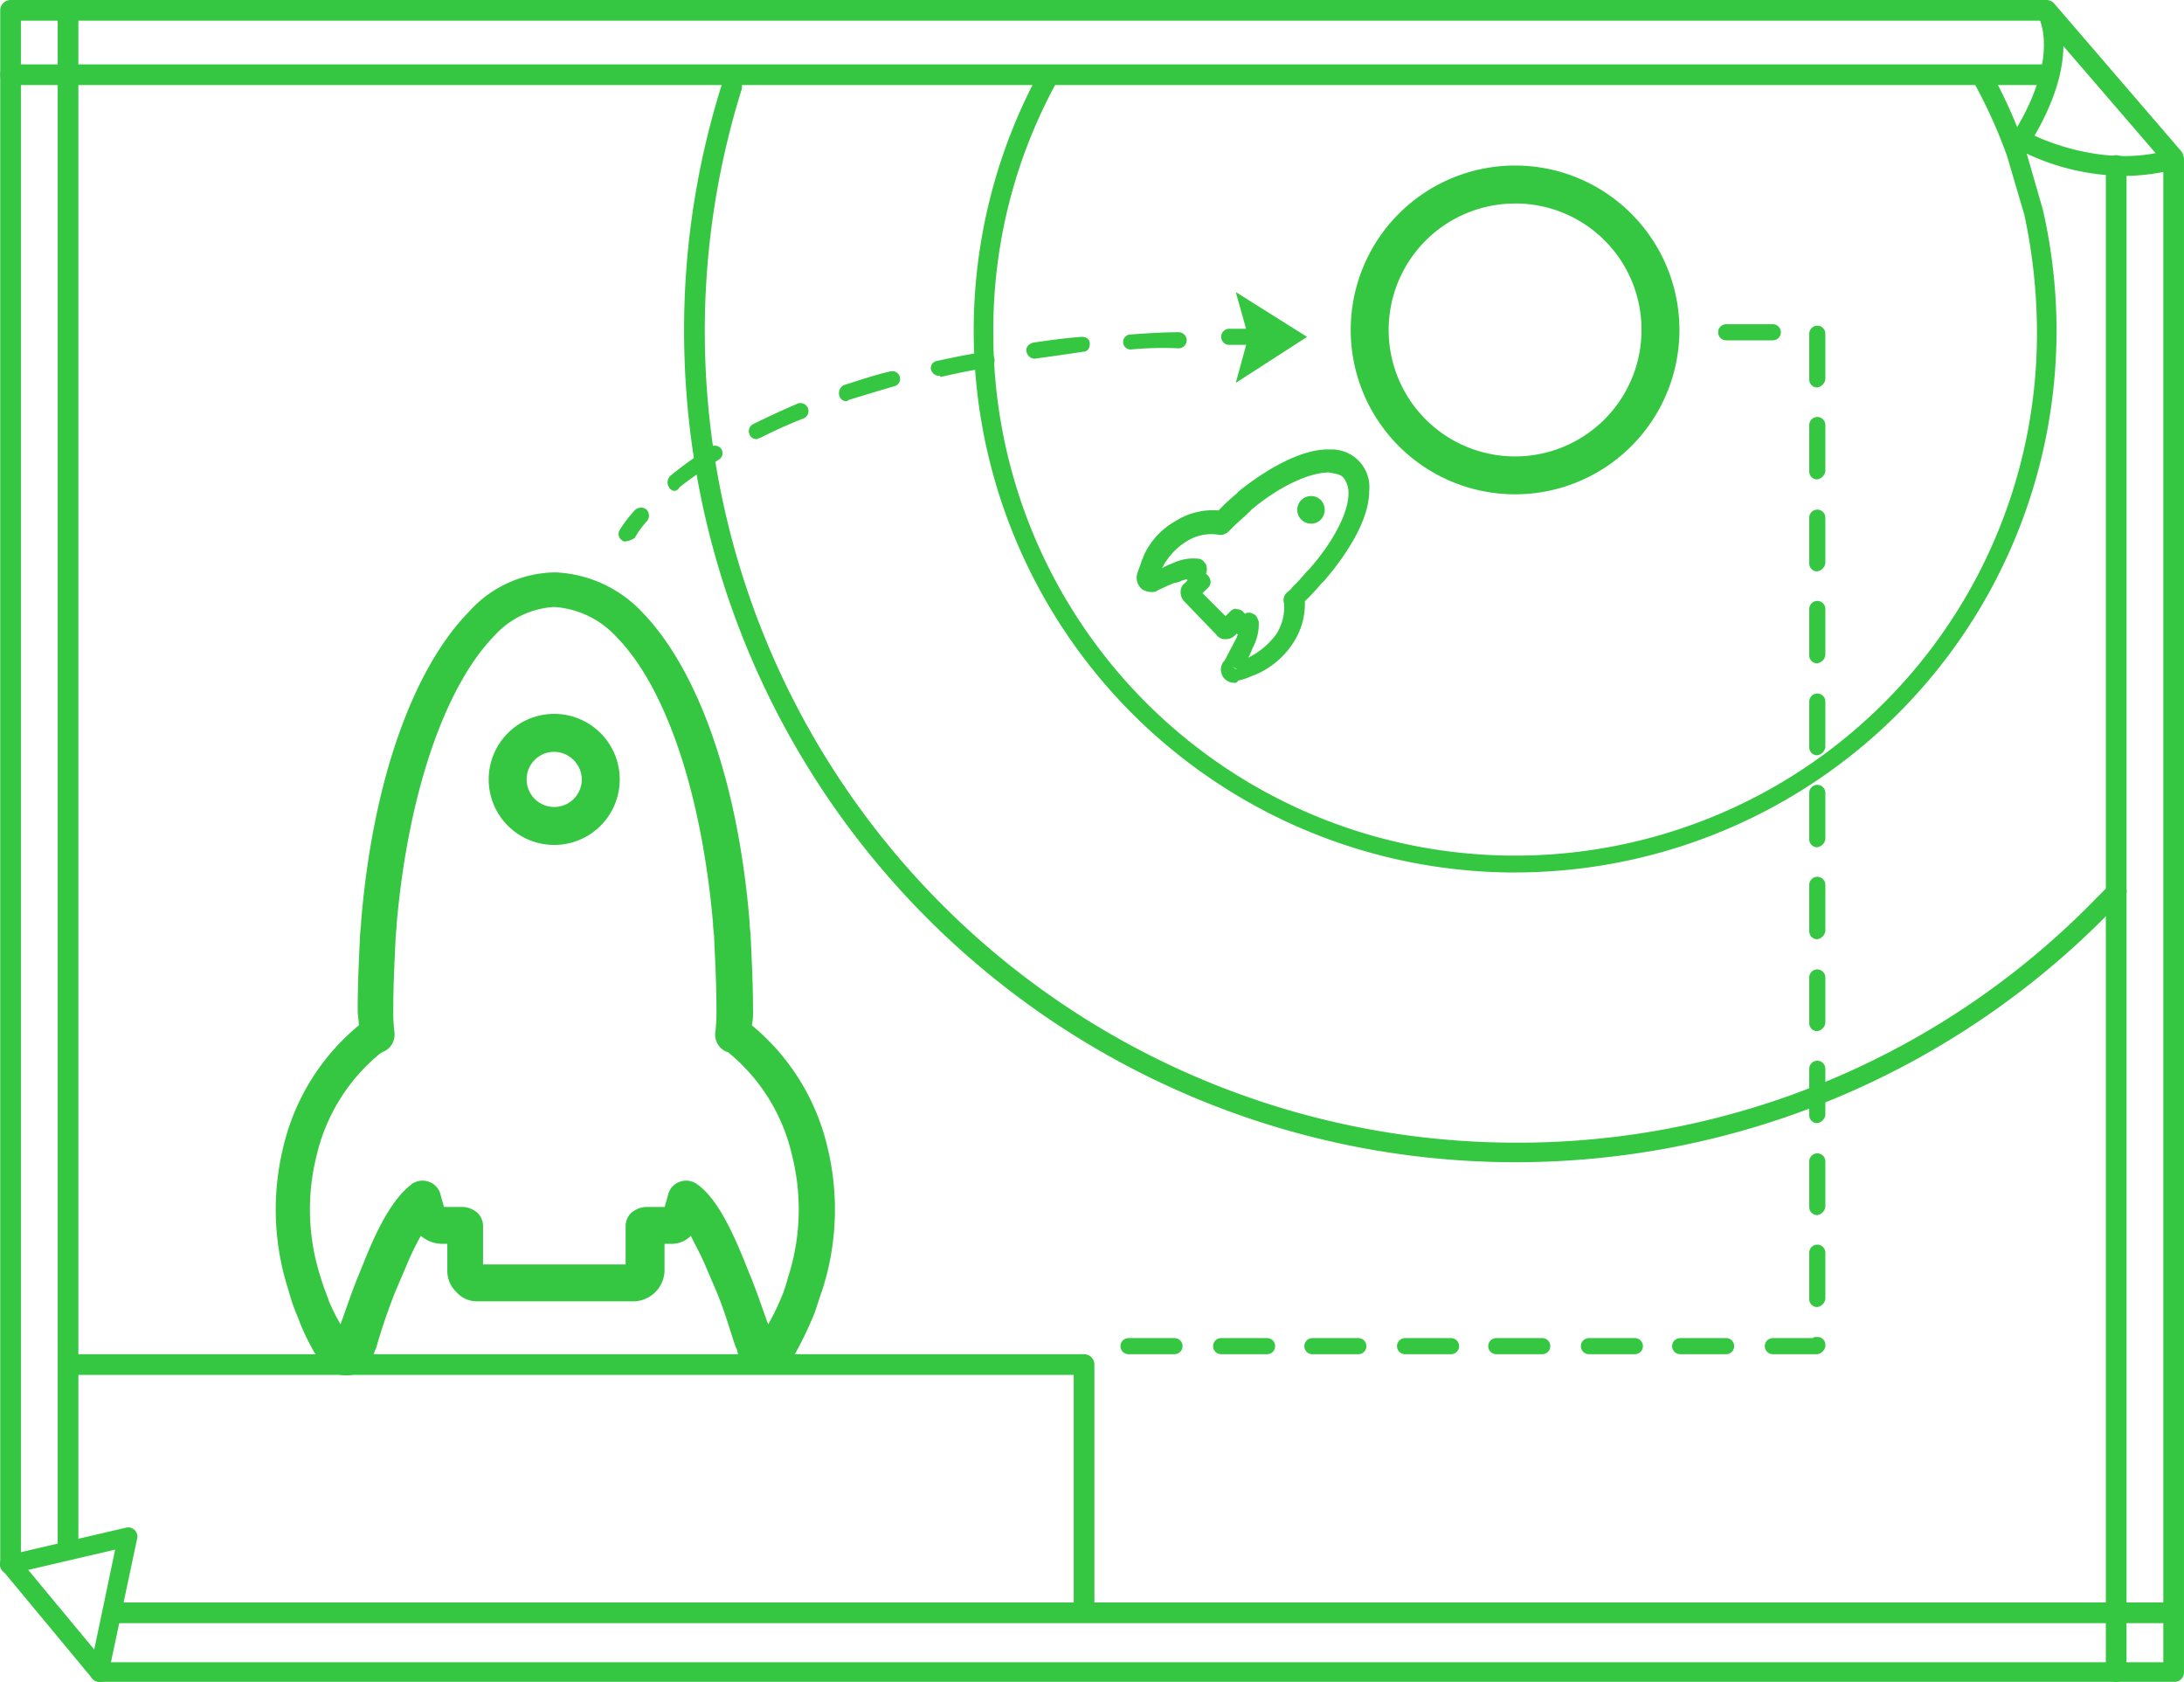
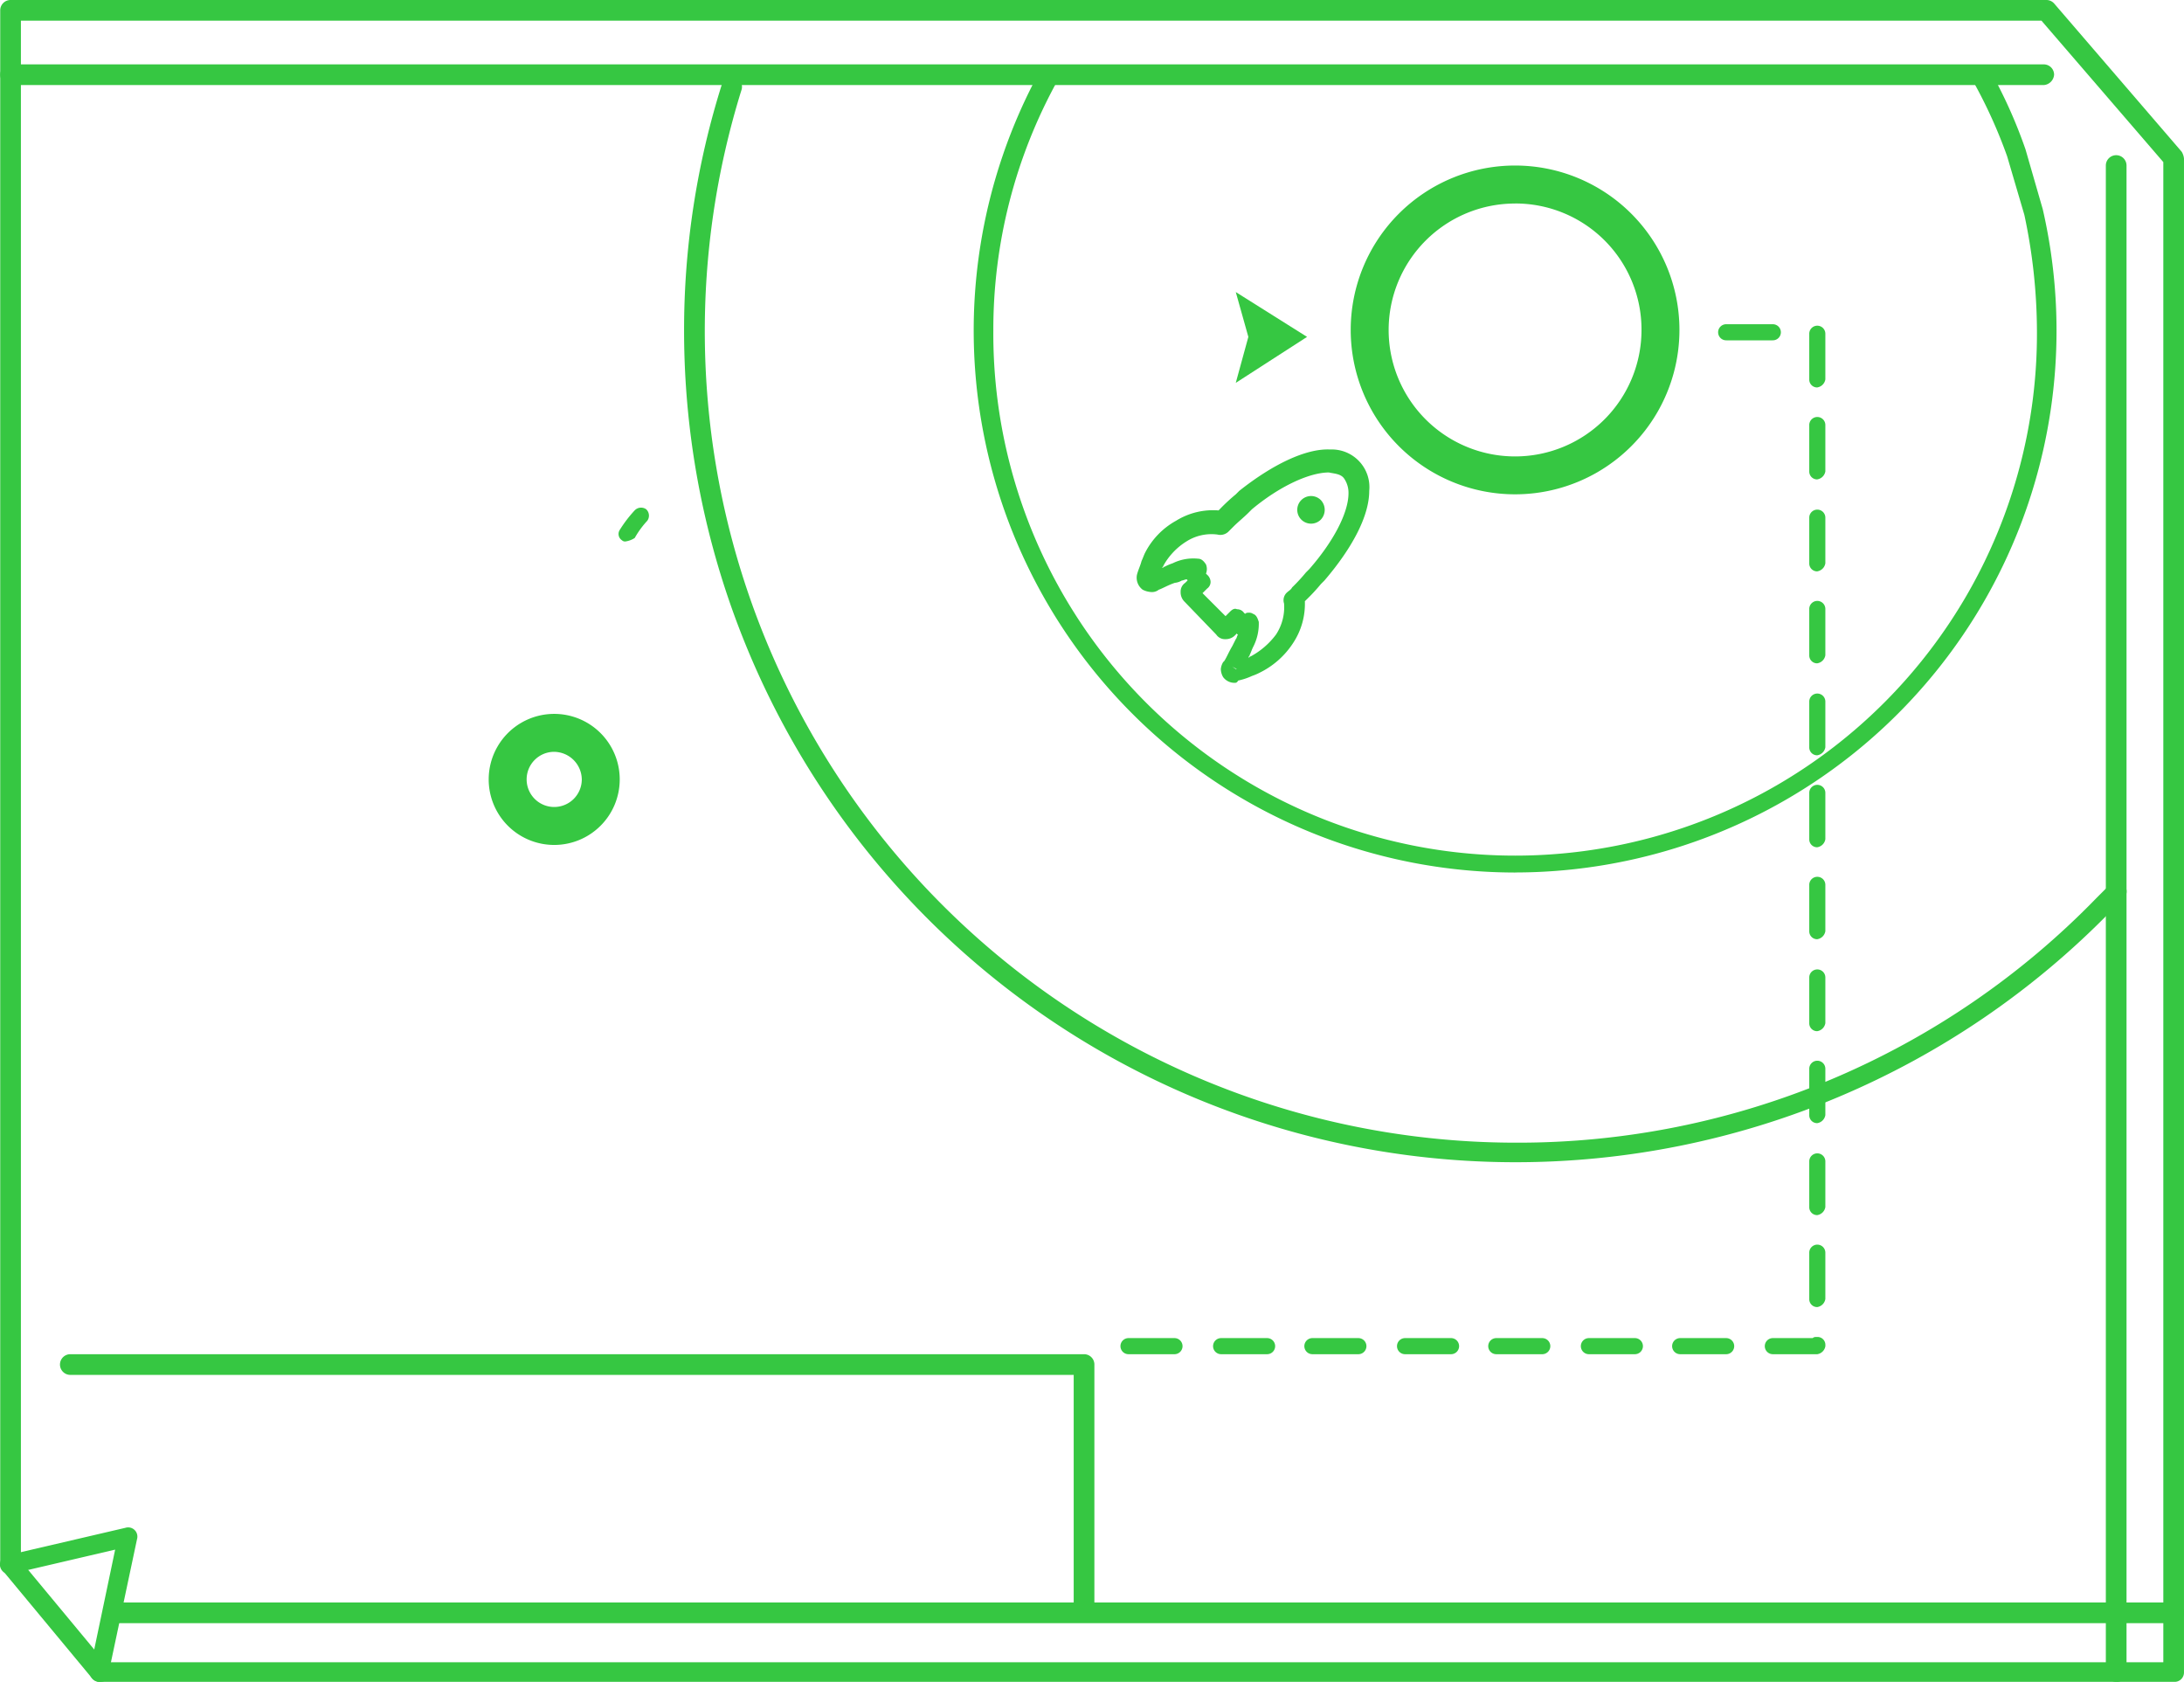
<svg xmlns="http://www.w3.org/2000/svg" width="156.25" height="120.3" viewBox="0 0 156.25 120.3">
  <g id="rocket_vision" transform="translate(-202.381 -348)">
    <path id="Path_2531" data-name="Path 2531" d="M357.894,468.3H209.554a.747.747,0,0,1-.576-.247l-6.414-7.729a1.169,1.169,0,0,1-.164-.493V348.74a.737.737,0,0,1,.74-.74H348.766a.747.747,0,0,1,.576.247l9.127,10.607a1.169,1.169,0,0,1,.164.493V467.642A.672.672,0,0,1,357.894,468.3Zm-148.011-1.4H357.154V359.594l-8.716-10.114H203.88V459.666Z" transform="translate(-0.003)" fill="#36c742" />
    <g id="Group_620" data-name="Group 620" transform="translate(222.105 388.95)">
-       <path id="Path_2532" data-name="Path 2532" d="M261.341,455.113h-.411a2.244,2.244,0,0,1-1.069-.576c-.247-.247-.329-.411-.493-1.151l-.082-.164c-.329-.9-.74-2.467-1.4-4.029l-.74-1.727c-.411-.987-.822-1.645-1.069-2.22a1.982,1.982,0,0,1-1.48.576h-.411v1.973a2.256,2.256,0,0,1-2.138,2.138H240.784a1.926,1.926,0,0,1-1.48-.658,2.059,2.059,0,0,1-.658-1.48v-1.973h-.411a2.364,2.364,0,0,1-1.48-.576,19.132,19.132,0,0,0-1.069,2.22l-.74,1.727a40.8,40.8,0,0,0-1.4,4.111l-.082.164c-.247.74-.247.9-.576,1.151a2.244,2.244,0,0,1-1.069.576,2.292,2.292,0,0,1-2.3-.987,15.851,15.851,0,0,1-1.562-3.125,12.782,12.782,0,0,1-.658-1.891,18.752,18.752,0,0,1-.411-10.2,16.051,16.051,0,0,1,5.427-8.8c0-.411-.082-.74-.082-1.069,0-1.727.082-3.536.164-5.18,0-.411.082-.822.082-1.151.822-10.032,3.7-18.09,7.729-22.2a8.417,8.417,0,0,1,6.167-2.8,9.037,9.037,0,0,1,6.167,2.8c4.029,4.111,6.907,12.17,7.729,22.2,0,.411.082.822.082,1.151.082,1.727.164,3.454.164,5.18a4.688,4.688,0,0,1-.082,1.069,16.051,16.051,0,0,1,5.427,8.8,18.78,18.78,0,0,1-.411,10.2h0c-.247.658-.411,1.316-.658,1.891a27.677,27.677,0,0,1-1.562,3.125A2.459,2.459,0,0,1,261.341,455.113Zm-15.048-54.846a6.243,6.243,0,0,0-4.276,2.056c-3.536,3.618-6.167,11.265-6.989,20.557,0,.411-.082.74-.082,1.151-.082,1.645-.164,3.371-.164,5.016a11.579,11.579,0,0,0,.082,1.645,1.332,1.332,0,0,1-.822,1.4c-.082,0-.082.082-.164.082a13.354,13.354,0,0,0-4.6,7.4,15.792,15.792,0,0,0,.329,8.716c.164.576.411,1.151.576,1.645a15.33,15.33,0,0,0,.822,1.645c.329-.9.74-2.138,1.233-3.371.247-.576.493-1.233.74-1.809,1.069-2.549,2.056-4.029,3.125-4.851a1.312,1.312,0,0,1,1.233-.164,1.293,1.293,0,0,1,.822.9c.082.329.164.576.247.9h1.4a1.708,1.708,0,0,1,.987.411,1.32,1.32,0,0,1,.411.9v2.8h10.2v-2.8a1.32,1.32,0,0,1,.411-.9,1.805,1.805,0,0,1,.987-.411h1.4c.082-.329.164-.576.247-.9a1.293,1.293,0,0,1,.822-.9,1.312,1.312,0,0,1,1.233.164c1.069.74,2.056,2.3,3.125,4.851.247.576.493,1.233.74,1.809.493,1.233.9,2.467,1.233,3.371a15.335,15.335,0,0,0,.822-1.645,9.676,9.676,0,0,0,.576-1.645h0a15.791,15.791,0,0,0,.329-8.716,13.351,13.351,0,0,0-4.523-7.4.255.255,0,0,0-.164-.082,1.332,1.332,0,0,1-.822-1.4,12.168,12.168,0,0,0,.082-1.645c0-1.645-.082-3.371-.164-5.016,0-.411-.082-.74-.082-1.151-.822-9.292-3.371-16.939-6.989-20.557A6.623,6.623,0,0,0,246.293,400.267Zm5.1,47.528Z" transform="translate(-226.368 -397.8)" fill="#36c742" />
      <path id="Path_2533" data-name="Path 2533" d="M249.587,419.474a4.685,4.685,0,0,1-4.687-4.687,4.687,4.687,0,0,1,9.374,0A4.685,4.685,0,0,1,249.587,419.474Zm0-6.661a1.973,1.973,0,1,0,1.973,1.973A2,2,0,0,0,249.587,412.814Z" transform="translate(-229.661 -399.986)" fill="#36c742" />
    </g>
    <g id="Group_621" data-name="Group 621" transform="translate(283.699 380.147)">
      <path id="Path_2534" data-name="Path 2534" d="M308.285,403.791a1.012,1.012,0,0,1-.822-.411,1.189,1.189,0,0,1-.164-.576,1.169,1.169,0,0,1,.164-.493l.082-.082c.164-.247.329-.658.576-1.069l.247-.493c.082-.082.082-.247.164-.329a.081.081,0,0,1-.082-.082l-.164.164a.934.934,0,0,1-.658.247h0a.748.748,0,0,1-.658-.329l-2.3-2.385a.934.934,0,0,1-.247-.658.748.748,0,0,1,.329-.658l.164-.164a.081.081,0,0,0-.082-.082c-.082,0-.247.082-.329.082a1.168,1.168,0,0,1-.493.164c-.493.164-.9.411-1.151.493a.783.783,0,0,1-.576.164,1.525,1.525,0,0,1-.576-.164,1.07,1.07,0,0,1-.411-1.069c.082-.329.247-.658.329-.987.082-.164.164-.411.247-.576a5.443,5.443,0,0,1,2.22-2.3,5.024,5.024,0,0,1,3.042-.74l.082-.082a13.651,13.651,0,0,1,1.151-1.069l.247-.247c2.385-1.891,4.769-3.042,6.5-2.96a2.693,2.693,0,0,1,2.8,2.96c0,1.809-1.233,4.111-3.207,6.414l-.247.247a13.651,13.651,0,0,1-1.069,1.151l-.082.082a5.075,5.075,0,0,1-.822,2.96,6,6,0,0,1-2.385,2.138h0a4.009,4.009,0,0,1-.576.247,4.636,4.636,0,0,1-.987.329C308.449,403.791,308.367,403.791,308.285,403.791Zm.082-.987h.082l-.329-.164Zm1.4-.247Zm-.493-3.783a.494.494,0,0,1,.329.082c.247.082.329.329.411.576a3.619,3.619,0,0,1-.411,1.809c-.082.164-.164.411-.247.576,0,.082-.082.082-.082.164.082,0,.082-.082.164-.082a5.539,5.539,0,0,0,1.809-1.562,3.563,3.563,0,0,0,.576-2.22.744.744,0,0,1,.247-.822c.082-.082.247-.164.329-.329a12.648,12.648,0,0,0,.987-1.069l.247-.247c1.727-1.973,2.8-4.029,2.8-5.427a1.809,1.809,0,0,0-.329-1.069c-.247-.329-.74-.329-1.069-.411-1.4,0-3.536.987-5.509,2.631l-.247.247c-.329.329-.74.658-1.069.987l-.329.329a.834.834,0,0,1-.822.247,3.327,3.327,0,0,0-2.22.493,4.749,4.749,0,0,0-1.645,1.727c0,.082-.082.082-.082.164.082,0,.082-.082.164-.082a4.01,4.01,0,0,1,.576-.247,3.342,3.342,0,0,1,1.809-.329c.247,0,.411.164.576.411a.9.9,0,0,1,0,.658h0l.082.082a.711.711,0,0,1,.247.493.586.586,0,0,1-.247.493l-.329.329,1.645,1.645.329-.329c.164-.164.329-.247.493-.164a.586.586,0,0,1,.493.247l.082.082h0A.3.3,0,0,1,309.272,398.776Zm-2.138.658Zm2.056-.329Zm-3.7-1.316Zm.329-2.138Z" transform="translate(-301.275 -387.095)" fill="#36c742" />
      <path id="Path_2535" data-name="Path 2535" d="M316.931,391.433a.988.988,0,1,0,0,1.4A1.019,1.019,0,0,0,316.931,391.433Z" transform="translate(-303.754 -387.811)" fill="#36c742" />
    </g>
    <path id="Path_2536" data-name="Path 2536" d="M331.659,385.917a11.759,11.759,0,1,1,11.759-11.759A11.756,11.756,0,0,1,331.659,385.917Zm0-20.8a9.045,9.045,0,1,0,9.045,9.045A9.019,9.019,0,0,0,331.659,365.114Z" transform="translate(-20.885 -2.559)" fill="#36c742" />
    <path id="Path_2537" data-name="Path 2537" d="M321.351,432.319A59.483,59.483,0,0,1,261.9,372.868a58.363,58.363,0,0,1,2.714-17.679.729.729,0,0,1,1.4.411,58.043,58.043,0,0,0,55.422,75.321,57.638,57.638,0,0,0,41.525-17.515l.987-.987a.7.7,0,0,1,.987.987l-.987.987A59.466,59.466,0,0,1,321.351,432.319Z" transform="translate(-10.578 -1.186)" fill="#36c742" />
    <path id="Path_2538" data-name="Path 2538" d="M280.865,484.63a.737.737,0,0,1-.74-.74V467.28H208.34a.74.74,0,1,1,0-1.48h72.525a.737.737,0,0,1,.74.74v17.35A.69.69,0,0,1,280.865,484.63Z" transform="translate(-0.928 -20.935)" fill="#36c742" />
    <g id="Group_622" data-name="Group 622" transform="translate(246.632 371.517)">
      <path id="Path_2539" data-name="Path 2539" d="M256.693,394.578a.3.3,0,0,1-.247-.082.536.536,0,0,1-.164-.74,9.128,9.128,0,0,1,1.069-1.4.633.633,0,0,1,.822-.082.623.623,0,0,1,.082.822,6.466,6.466,0,0,0-.9,1.233A1.642,1.642,0,0,1,256.693,394.578Z" transform="translate(-256.196 -379.365)" fill="#36c742" />
-       <path id="Path_2540" data-name="Path 2540" d="M260.986,388.247a.452.452,0,0,1-.411-.247.633.633,0,0,1,.082-.822,25.679,25.679,0,0,1,2.878-2.056.536.536,0,1,1,.576.9c-.987.658-1.973,1.316-2.8,1.973A.441.441,0,0,1,260.986,388.247Zm5.838-3.7a.511.511,0,0,1-.493-.329.565.565,0,0,1,.247-.74q1.48-.74,3.207-1.48a.573.573,0,0,1,.411,1.069c-1.069.411-2.138.9-3.125,1.4C266.989,384.465,266.907,384.547,266.825,384.547Zm6.414-2.714a.521.521,0,0,1-.493-.411.664.664,0,0,1,.329-.74c1.069-.329,2.22-.74,3.371-.987a.549.549,0,0,1,.247,1.069c-1.151.329-2.22.658-3.289.987C273.321,381.834,273.321,381.834,273.238,381.834Zm6.66-1.809a.618.618,0,0,1-.576-.411.508.508,0,0,1,.411-.658c1.151-.247,2.3-.493,3.454-.658.329-.082.576.164.658.493s-.164.576-.493.658c-1.151.164-2.3.411-3.371.658C279.981,380.025,279.981,380.025,279.9,380.025Zm6.825-1.233a.6.6,0,0,1-.576-.493c-.082-.329.164-.576.493-.658,1.151-.164,2.3-.329,3.454-.411.329,0,.576.164.576.493s-.164.576-.493.576q-1.6.247-3.454.493Zm6.907-.658a.536.536,0,0,1-.082-1.069c1.151-.082,2.3-.164,3.454-.164a.576.576,0,1,1,0,1.151,23.889,23.889,0,0,0-3.371.082Z" transform="translate(-256.954 -376.653)" fill="#36c742" />
-       <path id="Path_2541" data-name="Path 2541" d="M309.176,377.751a.576.576,0,0,1,0-1.151h1.645a.576.576,0,0,1,0,1.151Z" transform="translate(-265.509 -376.6)" fill="#36c742" />
    </g>
    <path id="Path_2542" data-name="Path 2542" d="M349.73,449.877h-3.207a.576.576,0,0,1,0-1.151H349.4c.082-.082.164-.082.329-.082a.562.562,0,0,1,.576.576v.082A.693.693,0,0,1,349.73,449.877Zm-6.5,0h-3.289a.576.576,0,1,1,0-1.151h3.289a.576.576,0,0,1,0,1.151Zm-6.578,0h-3.289a.576.576,0,0,1,0-1.151h3.289a.576.576,0,1,1,0,1.151Zm-6.578,0h-3.289a.576.576,0,1,1,0-1.151h3.289a.576.576,0,0,1,0,1.151Zm-6.578,0H320.21a.576.576,0,0,1,0-1.151H323.5a.576.576,0,1,1,0,1.151Zm-6.578,0h-3.289a.576.576,0,1,1,0-1.151h3.289a.576.576,0,0,1,0,1.151Zm-6.578,0h-3.289a.576.576,0,0,1,0-1.151h3.289a.576.576,0,1,1,0,1.151Zm-6.578,0h-3.289a.576.576,0,1,1,0-1.151h3.289a.576.576,0,0,1,0,1.151Zm45.966-3.371a.562.562,0,0,1-.576-.576V442.64a.576.576,0,1,1,1.151,0v3.289A.693.693,0,0,1,349.73,446.505Zm0-6.578a.562.562,0,0,1-.576-.576v-3.289a.576.576,0,0,1,1.151,0v3.289A.693.693,0,0,1,349.73,439.927Zm0-6.578a.562.562,0,0,1-.576-.576v-3.289a.576.576,0,1,1,1.151,0v3.289A.693.693,0,0,1,349.73,433.349Zm0-6.578a.562.562,0,0,1-.576-.576v-3.289a.576.576,0,0,1,1.151,0v3.289A.693.693,0,0,1,349.73,426.77Zm0-6.578a.562.562,0,0,1-.576-.576v-3.289a.576.576,0,1,1,1.151,0v3.289A.693.693,0,0,1,349.73,420.192Zm0-6.578a.562.562,0,0,1-.576-.576v-3.289a.576.576,0,1,1,1.151,0v3.289A.693.693,0,0,1,349.73,413.614Zm0-6.578a.562.562,0,0,1-.576-.576v-3.289a.576.576,0,0,1,1.151,0v3.289A.693.693,0,0,1,349.73,407.036Zm0-6.578a.562.562,0,0,1-.576-.576v-3.289a.576.576,0,1,1,1.151,0v3.289A.693.693,0,0,1,349.73,400.457Zm0-6.578a.562.562,0,0,1-.576-.576v-3.289a.576.576,0,0,1,1.151,0V393.3A.693.693,0,0,1,349.73,393.879Zm0-6.578a.562.562,0,0,1-.576-.576v-3.289a.576.576,0,1,1,1.151,0v3.289A.693.693,0,0,1,349.73,387.3Zm0-6.578a.562.562,0,0,1-.576-.576v-3.289a.576.576,0,0,1,1.151,0v3.289A.693.693,0,0,1,349.73,380.723Zm-3.207-3.371h-3.289a.576.576,0,1,1,0-1.151h3.289a.576.576,0,1,1,0,1.151Z" transform="translate(-17.331 -5.012)" fill="#36c742" />
    <path id="Path_2543" data-name="Path 2543" d="M309.9,379.9l.9-3.289-.9-3.207,5.1,3.207Z" transform="translate(-19.108 -4.514)" fill="#36c742" />
-     <path id="Path_2544" data-name="Path 2544" d="M208.14,459.337a.737.737,0,0,1-.74-.74V348.74a.74.74,0,0,1,1.48,0V458.6A.737.737,0,0,1,208.14,459.337Z" transform="translate(-0.892)" fill="#36c742" />
    <path id="Path_2545" data-name="Path 2545" d="M386.34,470.7a.737.737,0,0,1-.74-.74V362.24a.74.74,0,1,1,1.48,0V469.959A.69.69,0,0,1,386.34,470.7Z" transform="translate(-32.561 -2.399)" fill="#36c742" />
    <path id="Path_2546" data-name="Path 2546" d="M348.6,355.08H203.14a.74.74,0,1,1,0-1.48H348.6a.737.737,0,0,1,.74.74A.8.8,0,0,1,348.6,355.08Z" transform="translate(-0.003 -0.995)" fill="#36c742" />
    <path id="Path_2547" data-name="Path 2547" d="M359.511,488.88H212.24a.74.74,0,0,1,0-1.48H359.511a.74.74,0,0,1,0,1.48Z" transform="translate(-1.621 -24.774)" fill="#36c742" />
-     <path id="Path_2548" data-name="Path 2548" d="M385.458,360.585a16.588,16.588,0,0,1-7.729-1.973.546.546,0,0,1-.329-.411,1.4,1.4,0,0,1,.082-.576c3.536-5.674,1.809-8.47,1.809-8.47a.707.707,0,1,1,1.151-.822c.082.164,2.138,3.289-1.4,9.374,1.562.74,5.756,2.22,9.7.987a.729.729,0,0,1,.411,1.4A14.308,14.308,0,0,1,385.458,360.585Z" transform="translate(-31.104 -0.005)" fill="#36c742" />
    <path id="Path_2549" data-name="Path 2549" d="M325.83,411.416a38.767,38.767,0,0,1-33.96-57.4.719.719,0,1,1,1.233.74,36.822,36.822,0,0,0-4.6,17.926,37.332,37.332,0,1,0,74.663,0,40.141,40.141,0,0,0-.9-8.305l-1.233-4.194a35.583,35.583,0,0,0-2.467-5.427.719.719,0,0,1,1.233-.74,35.172,35.172,0,0,1,2.549,5.674l1.233,4.276a38.756,38.756,0,0,1-37.743,47.446Z" transform="translate(-15.056 -1.005)" fill="#36c742" />
    <path id="Path_2550" data-name="Path 2550" d="M209.55,491.912h-.164a.716.716,0,0,1-.576-.822l1.809-8.634-7.4,1.727a.678.678,0,1,1-.329-1.316l8.47-1.973a.659.659,0,0,1,.822.822l-2.056,9.7C210.208,491.747,209.879,491.912,209.55,491.912Z" transform="translate(0 -23.612)" fill="#36c742" />
  </g>
</svg>